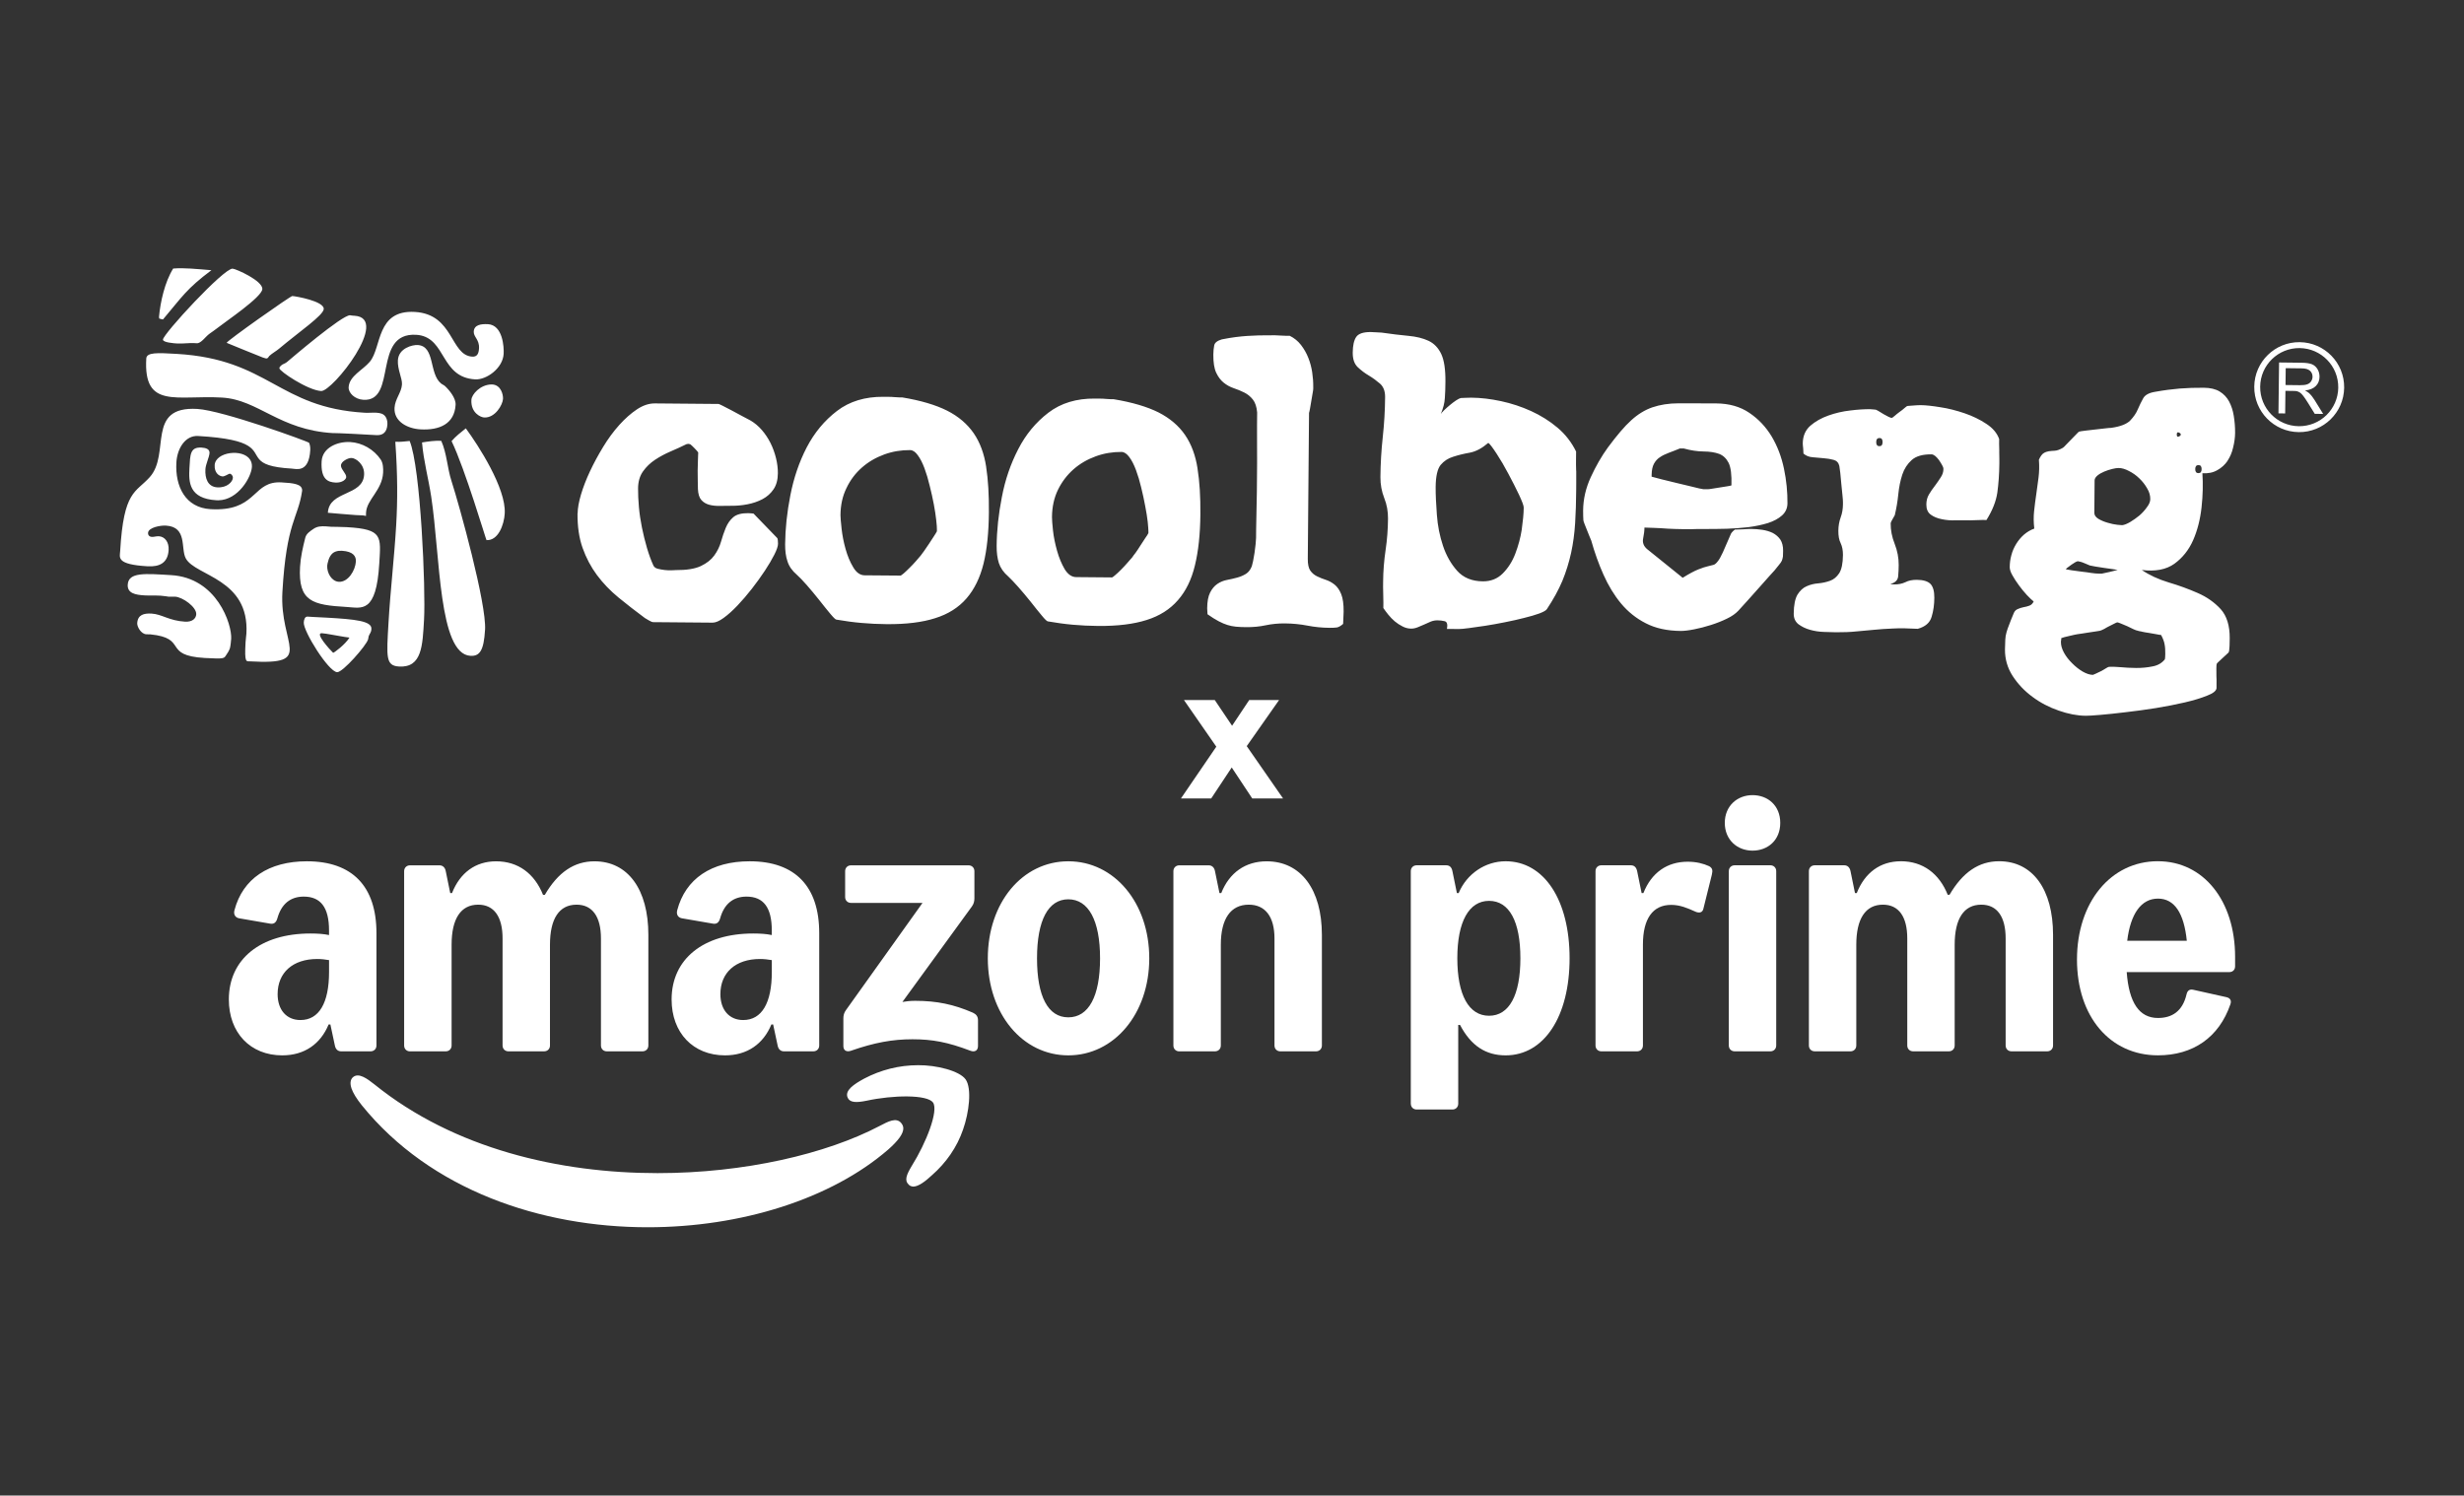
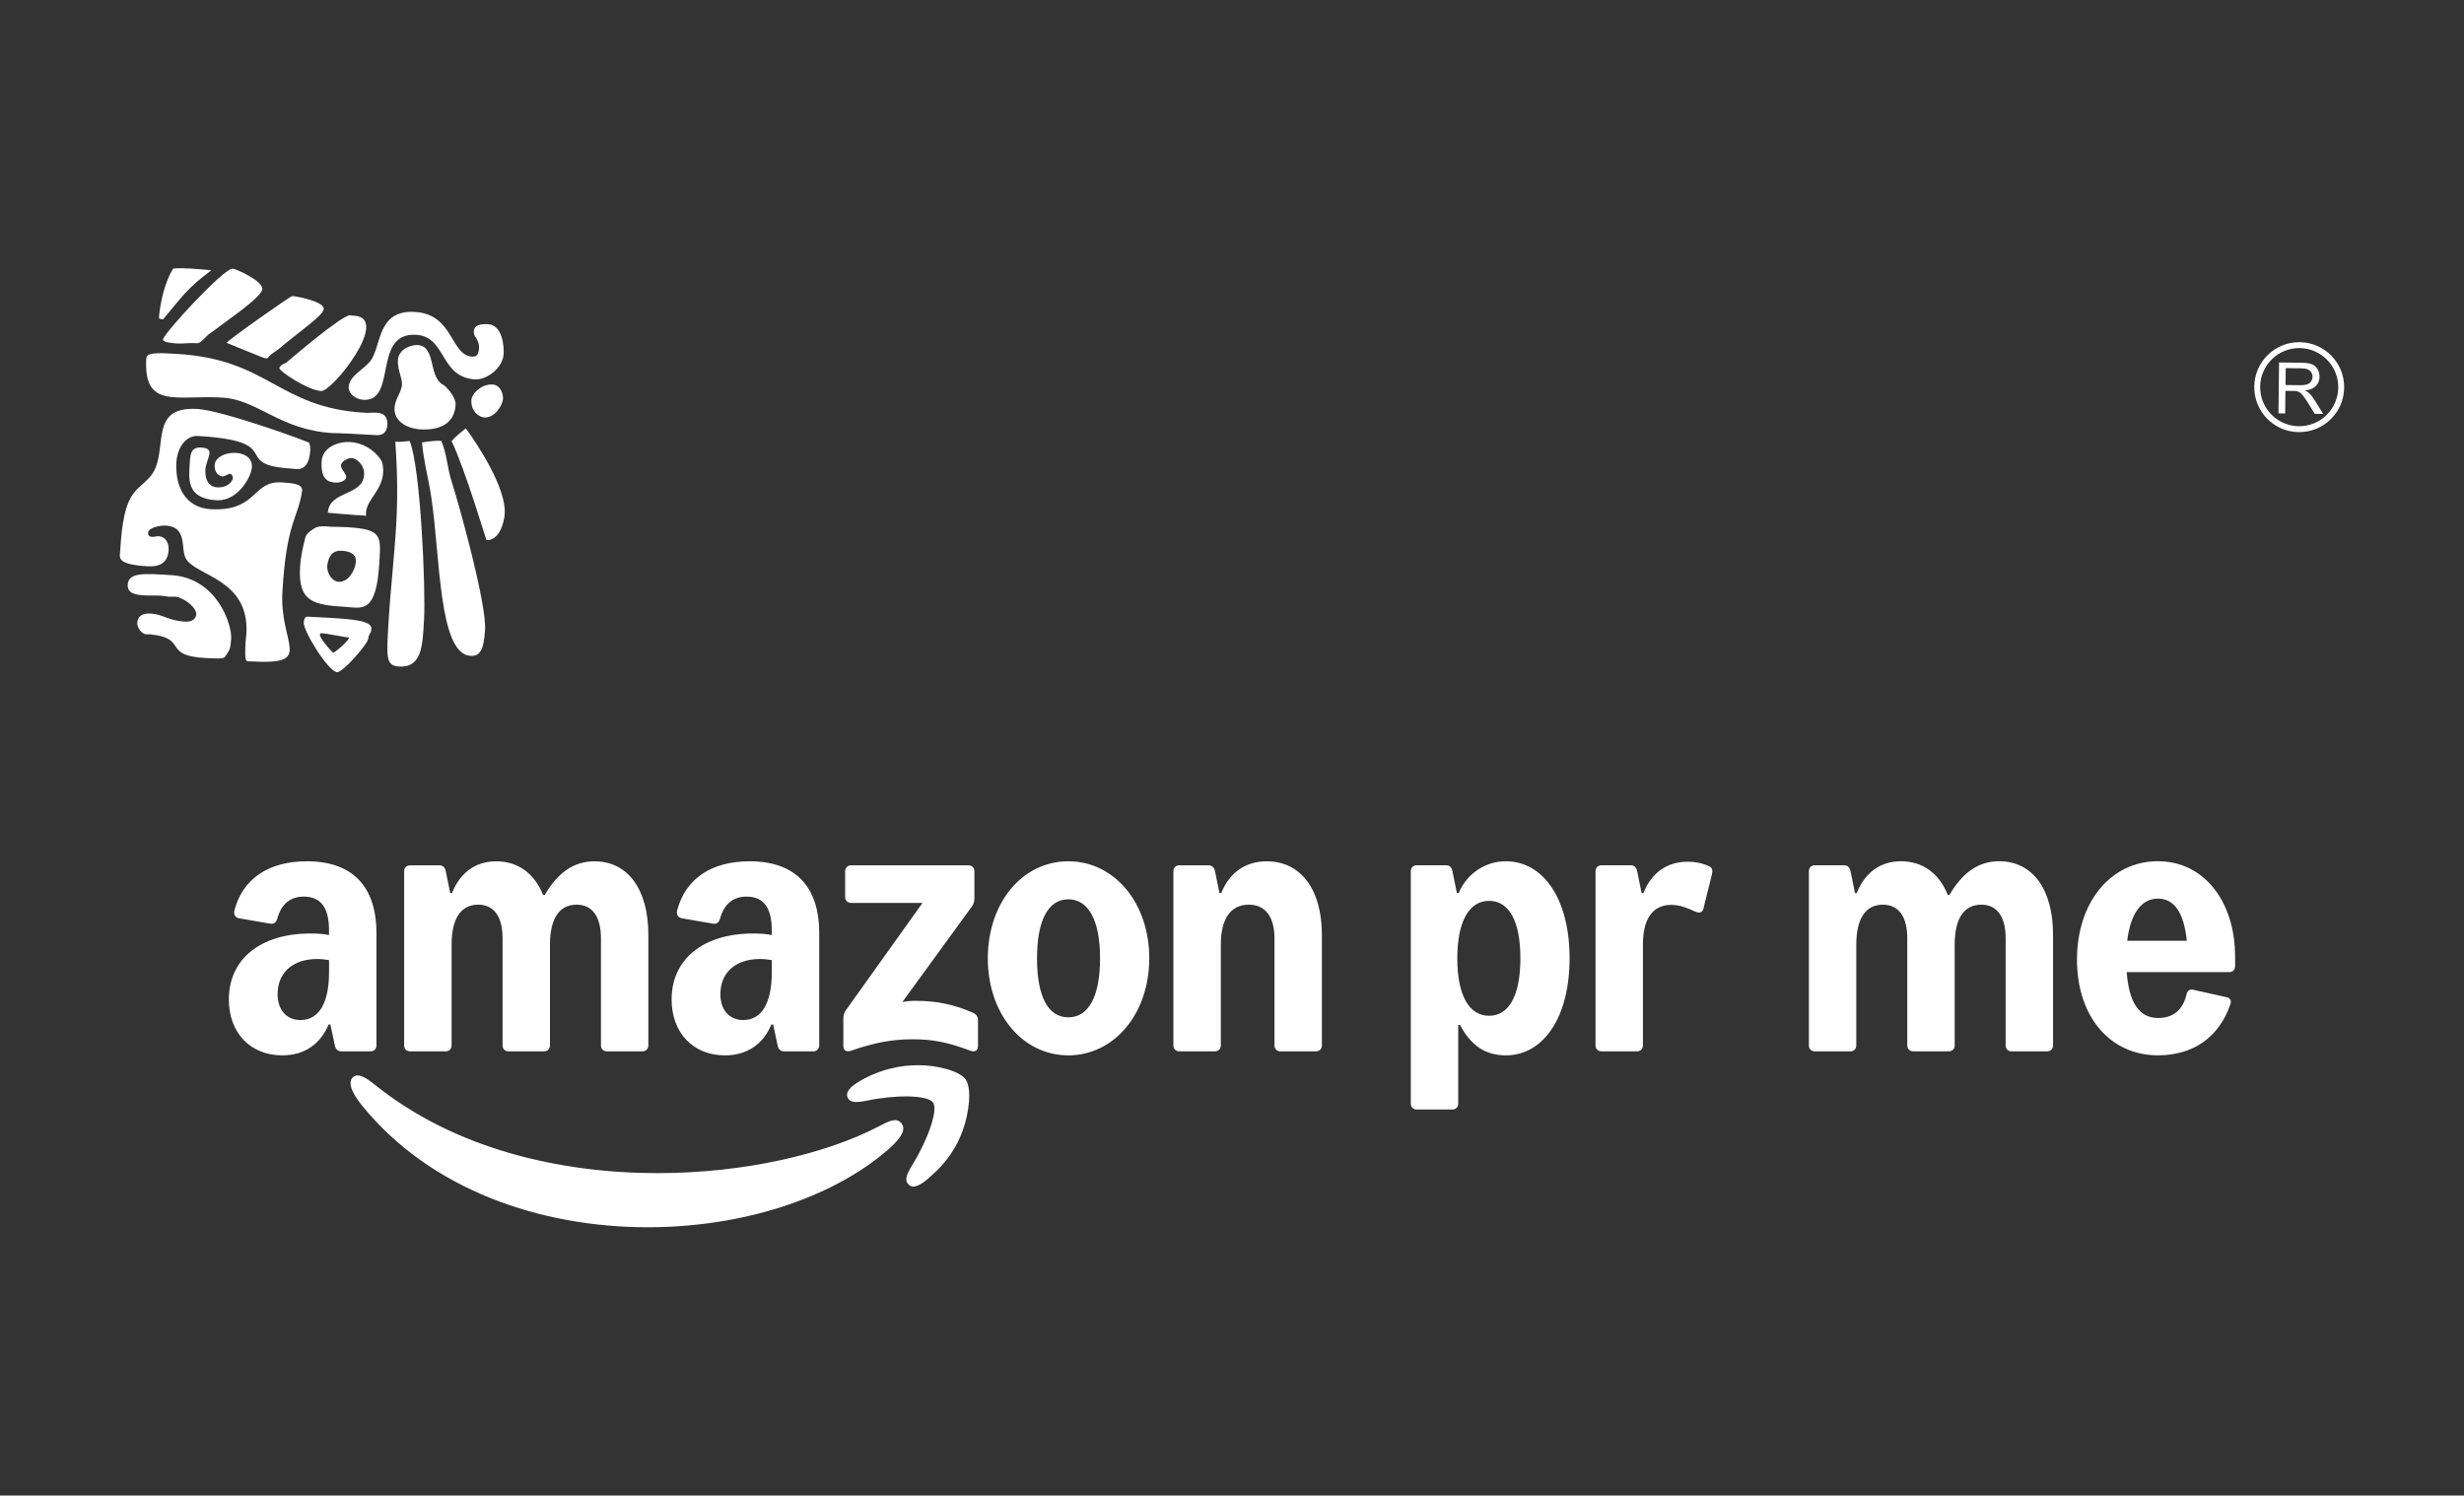
<svg xmlns="http://www.w3.org/2000/svg" viewBox="0 0 1029.09 624.66" version="1.1" id="Layer_1">
  <rect x="0" y="0" width="1029.09" height="624.66" fill="#333333" stroke="none" />
  <defs>
    <style>
      .st0, .st1 {
        fill: #fff;
      }

      .st1 {
        fill-rule: evenodd;
      }
    </style>
  </defs>
  <g>
    <path d="M210.81,214.41c-.28,4.87-2.78,11.48-7.62,11.19-.18,0-8.99-29.82-14.59-41.35,1.74-2.03,3.87-3.67,5.95-5.33,5.17,7.01,16.86,25.05,16.25,35.5h0ZM88.3,112.86c-10.46,7.83-12.17,11.03-20.23,20.57-.52-.07-1.08-.2-1.59-.41-.04-.25-.07-.5-.06-.74v-.07c.57-6.05,2.36-14.34,5.91-20.05,2.45-.19,4.75-.13,7.37.02,2.87.17,5.72.45,8.6.68h0ZM97.16,112.21c-3.7-.22-28.96,27.23-29.1,29.62-.07,1.23,4.69,1.57,5.94,1.64,2.48.14,4.93-.3,7.41-.15.22.01.45.02.67.05h.07c1.84.11,3.62-2.73,5.3-3.94,1.18-.86,2.35-1.62,3.45-2.5,3.08-2.47,18.47-12.79,18.66-16.18.2-3.49-11-8.46-12.41-8.54h0ZM96.55,266.85c-.05.82-.28,3.2-.55,3.99-.37,1.02-.9,1.87-1.53,2.77-.94,1.34-.38,1.72-8.95,1.22-17.9-1.04-6.76-8.26-22.76-9.87h-.17c-.48-.04-.99,0-1.48-.03-2.28-.13-3.88-3.23-3.8-4.62.21-3.58,2.84-4.2,6.01-4.02,4.29.25,7.34,2.99,13.92,3.37,3.19.19,4.63-1.4,4.72-3.09.17-2.97-5.59-7.16-8.86-7.35-.89-.05-1.78.06-2.68.01-.13,0-1.84-.33-3.32-.42-2.25-.13-4.49,0-6.74-.12-3.86-.23-7.22-.88-7.01-4.49.31-5.34,7.4-4.6,18.09-3.98,19.19,1.11,25.47,20.6,25.12,26.62h0ZM104.48,192.04c.52.81.8,1.82.73,3.01-.24,4.16-5.64,13.79-13.99,13.92-.27,0-.54,0-.82-.02-11.49-.67-11.62-7.56-11.28-13.42.32-5.55.21-8.86,5.03-8.58,1.73.1,3.45.58,3.36,2.25-.1,1.78-1.59,4.63-1.72,6.78-.22,3.87,1,7.35,4.97,7.58,4.18.24,6.41-2.41,6.5-3.94.06-1.01-.77-1.74-1.28-1.77-.13,0-.24.03-.38.1-.42.25-2.07,1.09-2.54,1.06-1.65-.1-3.58-1.57-3.4-4.74.32-5.55,11.78-7.01,14.82-2.25h0ZM112.5,148.65c-.25.25-.44.73-.79.95-.14.07-.38.14-.54.13-.01,0-.03,0-.04-.01-.5-.08-.9-.28-1.39-.4,0,0-15.05-6.04-15.05-6.11-.01,0-.01-.01-.01-.03.05-.78,26.62-19.57,27.41-19.53,1.41.08,13.31,2.14,13.12,5.42-.15,2.64-10.14,9.42-18.64,16.56-1.29,1.08-2.83,1.88-4.07,3.02h0ZM129.1,184.96c-.2-.48-36.15-13.54-46.69-14.15-21.65-1.26-11.06,18.72-19.89,28.51-5.93,6.58-10.87,5.54-12.33,30.84-.15,2.68-1.8,5.6,11.46,6.37,5.11.3,8.47-1.51,8.78-6.81.19-3.3-1.59-5.59-4.07-5.73-1.22-.07-1.87.32-2.94.26-1.06-.06-1.64-.75-1.58-1.68.13-2.26,5.18-3.17,7.47-3.03,9.06.53,6.06,9.62,8.3,13.72,4.03,7.39,26.63,8.42,25.3,31.41-.04.78-.26,1.99-.35,3.57-.51,8.87.31,7.91,1.89,8,27.4,1.59,12.2-6.64,13.5-29.02,1.7-29.44,6.51-30.51,8.22-42.12.02-.06.02-.1.02-.14.16-2.83-3.77-3.19-8.63-3.47-11.62-.67-10.22,10.78-26.28,11.23-1.03.04-2.15.02-3.34-.05-10.51-.61-14.85-9.47-14.27-19.51.34-5.88,3.72-11.37,9.09-11.05,24.55,1.42,22.45,6.19,25.51,9.73,1.6,1.86,4.62,3.37,13.61,3.89,1.83.11,7.14,1.92,7.7-7.72.06-1.01-.07-2.04-.47-3.05h0ZM148.01,131.88c-.18-.01-.36-.02-.56-.03-.59-.03-1.23-.17-1.23-.17-3.33-.19-24.91,18.32-26.4,19.56-.79.68-1.8.78-2.49,1.5-.32.33-.63.62-.65,1.06-.07,1.2,11.82,9.2,17.44,9.53,4.7.27,29.14-30.56,13.89-31.45h0ZM155.12,262.64c-.1,1.75-.71,1.85-1.14,3.11-.14.4-.09.82-.25,1.32-.75,2.57-10.57,13.82-12.93,13.69-3.64-.21-14.14-17.09-13.93-20.74.06-1.13.43-2.54,1.58-2.47h.01c.72.06,1.45.1,2.18.14,2.03.12,4.07.2,6.11.31,11.44.66,18.55,1.38,18.36,4.64h0ZM139.15,272.65s-.03-.02-.04-.01c-1.34-1.26-7.76-8.33-4.69-8.15,1.2.07,2.38.33,3.61.52,2.7.42,5.22.99,7.93,1.31-1.79,2.92-6.46,6.36-6.8,6.34h0ZM159.04,192.01c.95,1.41,1.07,3.65.97,5.44-.42,7.37-6.81,11.15-7.13,16.63-.03.48-.04.96-.03,1.43-.5-.11-.99-.23-1.48-.25h-.14c-.93-.03-1.86-.07-2.79-.13-3.85-.23-7.67-.67-11.5-.95v-.06c.54-9.27,14.61-6.81,15.13-15.81.25-4.33-3.38-6.91-5.16-7.01-.94-.05-1.94.36-2.86.93-.83.52-1.6,1.27-1.65,2.17-.09,1.58,2.29,3.39,2.2,4.9-.05.9-1.62,2.43-4.52,2.26-2.9-.17-6.2-1.14-5.75-8.9.33-5.64,6.58-8.33,11.95-8.02,4.97.29,9.85,3.02,12.76,7.35h0ZM159.43,172.81c1.76.62,2.47,2.59,2.36,4.52-.17,2.9-1.62,4.6-4.57,4.42-17.02-.99-18.06-.84-18.06-.84-22.59-1.31-31.23-13.97-46.44-14.85-19.03-1.11-32.86,4.92-31.63-16.31.15-2.63,4.61-2.41,12.66-1.94,38.74,2.24,42.29,22.48,78.65,24.59,1.56.09,3.21-.11,4.79-.02.77.05,1.53.16,2.25.41h0ZM145.03,220.2c14.91.86,14.03,3.9,13.38,15.1-1.23,21.2-7.43,18.59-13.58,18.23-14.31-.83-20.35-2.24-19.51-16.82.24-4.1,1.18-8.15,2.18-12.11.44-1.74,2.05-2.75,3.5-3.74,1.5-1.03,3.25-1.11,5-1.01.79.05,1.59.14,2.36.18.52.03,4.09.01,6.65.16h0ZM148.63,234.5c.12-2.11-1.07-4.17-5.84-4.45-.86-.05-1.72.03-2.53.3-2.16.7-3,2.93-3.46,5.02-.07.29-.12.59-.14.91-.16,3.03,1.85,6.55,4.85,6.73,3.88.22,6.91-4.75,7.13-8.51h0ZM177.1,258.84c-.62,10.74-.83,20.11-10.41,19.56-5.66-.33-5.27-3.84-4.42-18.44.79-13.58,2.41-27.06,3.2-40.66.59-10.18.63-20.73-.37-34.79.07,0,.13,0,.18.01,1.93.11,3.87-.13,5.81-.33,4.61,11.02,6.74,62.05,6.01,74.66h0ZM185.83,161.24c-.46-.43-1.05-.59-1.58-1.02-5.19-4.19-2.41-15.68-9.82-16.11-2.04-.12-7.95,1.22-8.25,6.39-.22,3.77,1.85,7.54,1.71,10.04-.2,3.45-2.89,6.03-3.11,9.81-.33,5.69,5.38,8.68,10.8,8.99,8.02.46,14.24-2.33,14.7-10.24.16-2.8-2.58-6.11-4.44-7.86h0ZM202.59,263.06c.63-10.93-10.67-51.71-14.01-62.09-1.8-5.55-1.92-11.5-4.29-16.84-2.67-.14-5.36.25-8.03.68.64,7.67,2.64,14.81,3.85,22.73,3.77,24.79,3.06,65.62,16.35,66.39,3.83.22,5.61-2.07,6.12-10.87h0ZM203.78,135.4c6.25.36,6.73,9.61,6.57,12.4-.35,6.08-7.25,10.92-11.88,10.66-14.48-.84-12.04-16.85-23.59-18.52-.35-.05-.7-.08-1.07-.1-18.4-1.07-7.77,27.98-22.04,27.15-3.63-.21-6.3-2.9-6.16-5.27.27-4.69,5.92-7.13,8.86-10.65,5.01-5.99,2.56-21.72,18.79-20.78,16.35.95,14.72,18.14,24,18.68,2.08.12,2.68-1.39,2.8-3.47.22-3.7-2.33-4.76-2.2-7.02.16-2.82,3.05-3.23,5.92-3.07h0ZM205.57,160.58c-.11,0-.24,0-.37,0-4.68.12-8.19,4.16-8.32,6.41-.32,5.48,3.9,7.31,5.3,7.39,4.59.27,7.76-5.26,7.9-7.77.1-1.74-.81-5.81-4.52-6.03Z" class="st1" />
    <g>
-       <path d="M835,188.47c-.04-1.12-.07-2.15-.07-3.03l.02-2.06c-.87-2.48-2.67-4.6-5.36-6.35-2.69-1.8-5.76-3.27-9.11-4.42-3.4-1.15-6.75-2.02-10.06-2.51-3.36-.55-6.06-.85-8.16-.87-.79,0-1.86.03-3.27.16-1.4.08-2.15.17-2.24.17-.23,0-.66.28-1.27.83-.61.56-1.32,1.12-2.11,1.66-.75.56-1.46,1.11-2.07,1.66-.61.56-1.03.83-1.27.83-.23,0-.65-.15-1.26-.43-.61-.29-1.3-.67-2.05-1.1-.79-.47-1.53-.9-2.18-1.33-.65-.38-1.07-.57-1.16-.57-.09,0-.47-.05-1.07-.1-.61-.05-1.03-.1-1.26-.1-2.34-.02-5.09.14-8.27.54-3.18.35-6.22,1.07-9.16,2.11-2.95,1.05-5.48,2.48-7.55,4.28-2.07,1.85-3.12,4.32-3.14,7.36,0,.32.04,1.02.17,2.1.08,1.08.13,1.78.12,2.15,1.02.89,2.27,1.42,3.81,1.53,1.59.15,3.08.26,4.62.41,1.49.1,2.89.35,4.15.68,1.26.34,2.09,1.19,2.4,2.55.09.56.22,1.54.4,2.95.13,1.4.3,2.94.43,4.58.17,1.64.3,3.18.47,4.68.17,1.45.21,2.43.21,2.99v.84c-.02,1.91-.32,3.74-.94,5.41-.62,1.73-.96,3.54-.98,5.6-.02,2.15.29,3.88.98,5.24.64,1.36.95,2.99.94,4.91-.03,3.5-.57,6.02-1.56,7.6-1.04,1.54-2.26,2.6-3.81,3.15-1.5.55-3.13.91-4.91,1.08-1.77.13-3.41.54-4.91,1.22-1.5.64-2.77,1.84-3.81,3.51-.99,1.68-1.53,4.34-1.56,7.93-.02,1.92.67,3.37,1.97,4.41,1.35.99,2.92,1.8,4.83,2.33,1.86.53,3.82.83,5.83.89,2,.06,3.64.12,4.99.14,3.22.02,6.07-.09,8.5-.35,2.43-.21,4.9-.47,7.42-.68,2.48-.26,5.18-.42,7.99-.54,2.85-.17,6.25-.09,10.27.13,3.13-.86,5.06-2.52,5.78-4.99.77-2.47,1.12-5.13,1.14-7.98.02-2.71-.52-4.63-1.59-5.76-1.11-1.13-3.02-1.71-5.68-1.73-1.87-.02-3.5.29-4.82.99-1.36.64-2.9.95-4.68.93-.23,0-.56,0-.93-.05-.37-.1-.65-.1-.74-.1,2.11-.54,3.23-1.66,3.34-3.29.15-1.63.21-3.17.22-4.67.02-3.04-.56-5.98-1.7-8.89-1.14-2.86-1.68-5.71-1.65-8.56,0-.23.24-.79.76-1.67.52-.88.81-1.44.95-1.68.68-2.84,1.17-5.73,1.47-8.72.3-2.99.84-5.69,1.66-8.21.81-2.47,2.14-4.51,3.97-6.14,1.83-1.62,4.59-2.39,8.28-2.35.42,0,.93.24,1.49.66.56.47,1.07,1.04,1.57,1.7.46.71.92,1.36,1.29,2.07.41.66.59,1.22.59,1.69,0,1.26-.39,2.42-1.15,3.54-.71,1.11-1.51,2.27-2.41,3.48-.9,1.16-1.75,2.37-2.46,3.58-.76,1.26-1.1,2.65-1.11,4.24-.01,1.92.58,3.32,1.88,4.26,1.25.9,2.79,1.52,4.55,1.86,1.77.39,3.64.55,5.6.47,1.91-.03,3.5-.02,4.72-.01l1.68.02c.79,0,1.63-.04,2.52-.08.89-.04,1.73-.08,2.48-.07l1.68.02c2.46-3.95,3.98-7.72,4.53-11.4.5-3.64.81-7.75.85-12.23v-1.87c.02-1.03-.01-2.1-.05-3.22h0ZM930.31,192.5c1.04-1.58,1.85-3.39,2.33-5.5.53-2.09.83-4.15.85-6.16.02-2.47-.19-4.86-.55-7.1-.35-2.29-1.03-4.26-1.95-6.04-.92-1.73-2.26-3.14-3.98-4.19-1.67-1-3.86-1.53-6.57-1.55-3.55-.03-6.91.08-10.08.33-3.13.26-6.59.7-10.23,1.36-2.57.4-4.26,1.32-5.02,2.71-.81,1.44-1.52,2.93-2.23,4.56-.67,1.63-1.75,3.21-3.21,4.74-1.46,1.48-4.13,2.53-8.01,3.06-.33,0-1.17.04-2.52.22-1.31.17-2.76.3-4.25.48-1.49.17-2.9.3-4.16.48-1.26.13-2.1.31-2.43.4-.19.09-.61.51-1.22,1.16-.66.7-1.32,1.39-2.12,2.18-.8.79-1.51,1.53-2.12,2.18-.61.7-1.04,1.07-1.27,1.21-1.31.78-2.49,1.19-3.42,1.23-.93.04-1.77.13-2.48.22-.75.13-1.45.36-2.1.77-.66.37-1.37,1.3-2.03,2.78.21,2.57.14,5.05-.15,7.43-.3,2.37-.6,4.71-.95,6.99-.35,2.33-.65,4.67-.9,7.04-.25,2.34-.23,4.76.08,7.29-1.55.55-2.95,1.38-4.27,2.49-1.27,1.11-2.35,2.41-3.25,3.85-.9,1.48-1.61,3.02-2.05,4.74-.48,1.68-.68,3.36-.69,5.04,0,.94.35,2.06,1.13,3.42.74,1.36,1.66,2.72,2.72,4.18,1.02,1.41,2.12,2.73,3.28,4,1.16,1.22,2.13,2.16,2.87,2.73-.43.88-1.04,1.49-1.84,1.76-.75.27-1.59.5-2.43.63-.8.18-1.64.41-2.39.77-.8.32-1.36.92-1.7,1.81-.81,1.91-1.43,3.49-1.86,4.66-.48,1.16-.86,2.28-1.15,3.31-.29.98-.44,2.01-.49,3.03-.06,1.02-.11,2.38-.13,4.06-.03,4.06,1.06,7.76,3.22,11.1,2.21,3.38,4.94,6.26,8.28,8.71,3.29,2.46,6.96,4.36,10.96,5.74,3.95,1.39,7.73,2.12,11.28,2.15,1.03.01,3.04-.11,6.12-.37,3.04-.25,6.59-.64,10.6-1.12,3.97-.43,8.18-1.05,12.57-1.72,4.39-.71,8.41-1.52,12.11-2.37,3.7-.86,6.78-1.81,9.27-2.81,2.53-.96,3.84-2.02,3.95-3.15v-1.86c.02-1.03.03-2.1-.05-3.22-.04-1.12-.03-2.2-.02-3.22.01-1.03.06-1.63.16-1.86,0-.1.28-.42.85-.93.56-.51,1.13-1.01,1.69-1.57.56-.56,1.13-1.06,1.65-1.53.56-.42.85-.79.85-.98.14-.14.19-.93.3-2.38.06-1.5.07-2.57.07-3.22.05-5.32-1.23-9.4-3.77-12.23-2.59-2.82-5.79-5.09-9.65-6.76-3.81-1.67-7.86-3.15-12.1-4.4-4.28-1.3-8-3.01-11.2-5.19,5.64.71,10.18-.15,13.6-2.59,3.38-2.45,6.02-5.74,7.83-9.83,1.81-4.1,2.97-8.71,3.53-13.75.56-5.09.64-9.85.35-14.25,2.47.17,4.53-.28,6.27-1.3,1.73-.96,3.14-2.26,4.23-3.84h0ZM863.66,236.96c.47-.37.94-.69,1.5-1.11.56-.37,1.08-.74,1.59-1.02.52-.28.89-.41,1.08-.41.14,0,.42.09.93.2.51.1,1.03.29,1.58.53.56.23,1.07.47,1.58.66.47.24.79.38.89.38.47.09,1.21.24,2.28.44,1.02.15,2.19.35,3.49.55,1.26.15,2.47.35,3.54.5,1.12.2,1.91.3,2.33.3-.56.23-1.64.5-3.32.9-1.68.36-2.81.63-3.32.72l-1.68-.02c-.56,0-1.44-.11-2.66-.26-1.21-.2-2.56-.39-4.01-.54-1.45-.2-2.8-.35-4.06-.55-1.3-.2-2.14-.34-2.61-.44.14-.23.38-.51.85-.83h0ZM894.52,263.84c.93.2,1.96.39,3.08.54,1.12.19,2.14.39,3.07.54.93.2,1.59.29,1.91.3.78,1.45,1.28,2.77,1.46,3.89.23,1.12.31,2.48.29,4.07,0,.32,0,.79-.06,1.35-.05.56-.1.84-.1.84-1.23,1.57-2.96,2.59-5.2,2.99-2.2.45-4.49.66-6.82.64-2.34-.02-4.57-.14-6.67-.34-2.1-.16-3.68-.22-4.66-.13-.23,0-.65.23-1.26.6-.61.41-1.31.78-2.06,1.2-.8.36-1.55.73-2.2,1.05-.66.32-1.08.5-1.17.5-1.31,0-2.75-.49-4.33-1.39-1.53-.9-3.01-2.08-4.36-3.45-1.39-1.36-2.54-2.82-3.42-4.42-.87-1.6-1.28-3.05-1.27-4.4,0-.24,0-.52.1-.94.05-.37.05-.65.05-.74.56-.23,1.69-.55,3.37-.91,1.68-.41,2.76-.63,3.32-.72.23,0,.84-.09,1.87-.27.98-.13,2.06-.31,3.13-.49,1.12-.13,2.2-.31,3.18-.48,1.03-.13,1.63-.27,1.87-.41.09,0,.47-.18,1.17-.55.66-.42,1.36-.78,2.16-1.19.79-.37,1.5-.73,2.11-1.06.61-.33,1.03-.51,1.22-.51.24,0,.75.19,1.58.53.84.33,1.72.71,2.6,1.09.88.43,1.72.81,2.56,1.24.84.38,1.35.57,1.58.57.32.14.98.29,1.91.43h0ZM896.69,211.83c-.9,1.26-1.93,2.42-3.15,3.48-1.27,1.02-2.54,1.94-3.85,2.72-1.36.79-2.48,1.24-3.37,1.33-.09,0-.79-.06-2-.16-1.21-.15-2.56-.39-3.96-.83-1.44-.39-2.74-.95-3.91-1.62-1.16-.71-1.76-1.56-1.75-2.54l.11-13.54c0-.7.39-1.35,1.18-2.04.8-.65,1.74-1.2,2.86-1.66,1.12-.46,2.2-.82,3.32-1.09,1.12-.27,2.01-.41,2.66-.4,1.35,0,2.8.44,4.33,1.25,1.58.81,3.02,1.8,4.31,3.07,1.34,1.27,2.4,2.63,3.28,4.18.92,1.5,1.33,3,1.31,4.5,0,1.03-.44,2.14-1.38,3.35h0ZM909.96,182.34c-.56.23-.84-.06-.83-.85,0-.8.29-1.07.85-.84.56.24.84.53.83.85,0,.33-.29.61-.85.84h0ZM918.18,197.63c-.89,0-1.35-.57-1.34-1.7,0-1.12.48-1.68,1.37-1.67.89,0,1.3.57,1.3,1.69-.01,1.12-.44,1.68-1.32,1.67h0ZM241.2,214.4c-.05,5.53.66,10.36,2.13,14.49,1.47,4.13,3.46,7.9,5.99,11.31,2.53,3.4,5.53,6.53,9,9.38,3.48,2.85,7.15,5.7,11.01,8.56.33.23.91.57,1.74,1.03.83.46,1.35.69,1.58.69l25,.21c1.22,0,2.76-.65,4.6-1.99,1.84-1.34,3.77-3.07,5.79-5.2,2.02-2.12,4.01-4.45,5.98-6.97,1.97-2.52,3.76-5.02,5.4-7.49,1.63-2.47,2.96-4.72,3.98-6.74,1.02-2.02,1.53-3.54,1.54-4.55,0-.34-.02-.79-.07-1.36-.05-.56-.13-.9-.24-1.01l-9.91-10.24s-.28-.04-.83-.09c-.55-.06-1-.09-1.33-.09-2.89-.03-5.01.55-6.35,1.72-1.35,1.17-2.38,2.66-3.12,4.46-.74,1.8-1.39,3.72-1.96,5.74-.57,2.03-1.51,3.94-2.8,5.73-1.29,1.8-3.17,3.28-5.62,4.44-2.45,1.16-5.96,1.73-10.51,1.69-.23,0-.78.02-1.67.08-.89.05-1.86,0-2.92-.11-1.05-.13-2.02-.3-2.91-.53-.89-.23-1.49-.69-1.82-1.37-.98-2.15-1.88-4.61-2.69-7.38-.81-2.77-1.5-5.6-2.09-8.48-.58-2.88-1.01-5.73-1.26-8.55-.25-2.82-.37-5.42-.35-7.79.02-2.82.71-5.18,2.06-7.09,1.35-1.91,3.03-3.53,5.04-4.86,2.01-1.33,4.19-2.5,6.53-3.5,2.34-1,4.52-1.99,6.52-2.99,0,0,.11-.03.33-.08.22-.05.39-.08.5-.08.11,0,.28.03.5.09.22.06.33.09.33.09.33.23.91.77,1.74,1.62.83.85,1.35,1.45,1.57,1.79,0,.57-.04,1.58-.11,3.05-.07,1.47-.11,2.99-.12,4.57-.01,1.58,0,3.1.05,4.57.04,1.47.06,2.48.06,3.05.09,2.14.58,3.69,1.46,4.66.88.97,1.99,1.62,3.32,1.97,1.33.35,2.8.5,4.41.46,1.61-.04,3.25-.06,4.92-.05,2.11.02,4.31-.18,6.59-.62,2.28-.44,4.37-1.15,6.27-2.15,1.89-1,3.43-2.37,4.61-4.11,1.18-1.73,1.79-3.96,1.81-6.67.02-2.03-.24-4.15-.78-6.35-.54-2.21-1.3-4.3-2.28-6.28-.99-1.98-2.19-3.8-3.62-5.45-1.43-1.65-3.03-2.99-4.8-4.02-.88-.45-2.07-1.09-3.57-1.89-1.49-.8-2.93-1.57-4.31-2.32-1.38-.74-2.6-1.37-3.65-1.89-1.05-.52-1.63-.78-1.74-.78l-26.66-.23c-2.44-.02-4.92.81-7.44,2.48-2.51,1.67-4.97,3.85-7.39,6.53-2.41,2.69-4.66,5.74-6.74,9.17-2.08,3.42-3.92,6.82-5.5,10.19-1.58,3.37-2.83,6.61-3.75,9.7-.91,3.09-1.38,5.71-1.4,7.85h0ZM411.87,194.96c-.84-5.47-2.57-10.16-5.2-14-2.67-3.85-6.33-7.02-11.12-9.44-4.74-2.38-11.02-4.25-18.76-5.53h-1.17c-.56-.02-1.26-.07-2.1-.12-.84-.1-1.68-.11-2.57-.11l-2.01-.02c-7.65-.06-14.11,1.89-19.37,5.91-5.26,4.02-9.46,9.12-12.64,15.21-3.18,6.14-5.43,12.8-6.84,20.03-1.41,7.18-2.12,13.99-2.18,20.44-.02,2.71.28,5.1.97,7.1.64,2.07,1.93,3.94,3.92,5.64,1.02.89,2.41,2.35,4.17,4.33,1.75,1.98,3.46,4.09,5.17,6.21,1.71,2.17,3.23,4.09,4.62,5.74,1.38,1.65,2.22,2.45,2.54,2.45,3.45.59,6.95,1.09,10.44,1.39,3.5.31,7,.48,10.54.51,8.12.07,14.9-.76,20.28-2.49,5.43-1.68,9.79-4.45,13.09-8.25,3.3-3.8,5.67-8.68,7.13-14.56,1.45-5.92,2.16-13.06,2.23-21.41.06-7.2-.3-13.55-1.15-19.02h0ZM391.29,221.93c-.24.47-.66,1.21-1.32,2.18-.71,1.02-1.37,2.04-2.03,3.11-.71,1.06-1.37,2.04-2.03,2.97-.66.88-1.13,1.48-1.37,1.85-.57.65-1.23,1.49-2.07,2.41-.85.97-1.74,1.9-2.64,2.78-.89.88-1.69,1.67-2.4,2.27-.75.61-1.18.92-1.27.92l-15.03-.12c-1.87-.01-3.49-1.15-4.78-3.36-1.34-2.21-2.39-4.74-3.2-7.64-.82-2.91-1.35-5.71-1.66-8.47-.3-2.76-.47-4.67-.47-5.66.04-4.2.86-7.98,2.52-11.33,1.61-3.39,3.78-6.23,6.47-8.58,2.68-2.36,5.78-4.15,9.29-5.44,3.51-1.27,7.11-1.85,10.8-1.82,1.12.01,2.19.72,3.2,2.13,1.06,1.41,1.98,3.24,2.8,5.44.82,2.21,1.55,4.64,2.18,7.31.68,2.62,1.22,5.19,1.71,7.68.49,2.52.8,4.72,1.02,6.64.22,1.92.3,3.22.29,3.88v.84h0ZM500.16,195.72c-.84-5.48-2.57-10.16-5.2-14.01-2.63-3.85-6.33-7.01-11.08-9.44-4.74-2.37-11.03-4.25-18.81-5.53h-1.17c-.51-.01-1.21-.07-2.05-.12-.84-.11-1.72-.11-2.61-.12l-1.96-.02c-7.7-.07-14.16,1.89-19.42,5.9-5.26,4.02-9.46,9.12-12.59,15.22-3.18,6.14-5.47,12.79-6.84,20.02-1.41,7.18-2.13,13.99-2.18,20.44-.02,2.71.29,5.09.92,7.11.68,2.06,1.97,3.94,3.96,5.64.97.9,2.36,2.36,4.12,4.33,1.76,1.98,3.51,4.09,5.22,6.21,1.71,2.17,3.23,4.1,4.62,5.74,1.34,1.65,2.22,2.45,2.55,2.45,3.45.59,6.9,1.09,10.39,1.4,3.5.31,7.04.48,10.59.51,8.12.07,14.85-.76,20.28-2.49,5.38-1.68,9.74-4.45,13.04-8.25,3.35-3.8,5.72-8.69,7.12-14.56,1.45-5.92,2.21-13.06,2.28-21.42.06-7.19-.31-13.54-1.19-19.01h0ZM479.63,222.68c-.24.47-.67,1.21-1.38,2.18-.66,1.02-1.32,2.05-2.03,3.11-.66,1.07-1.32,2.05-1.98,2.97-.71.88-1.13,1.48-1.37,1.86-.57.65-1.27,1.48-2.12,2.41-.85.98-1.7,1.9-2.59,2.78-.89.88-1.69,1.66-2.44,2.27-.7.6-1.13.93-1.27.92l-14.98-.13c-1.87-.01-3.49-1.15-4.83-3.35-1.29-2.21-2.34-4.74-3.16-7.64-.81-2.9-1.4-5.71-1.7-8.47-.3-2.76-.43-4.67-.42-5.65.04-4.21.86-7.98,2.48-11.33,1.66-3.4,3.83-6.23,6.51-8.59,2.68-2.36,5.78-4.15,9.29-5.43,3.51-1.28,7.11-1.85,10.75-1.82,1.12,0,2.19.72,3.25,2.13,1.06,1.41,1.98,3.24,2.8,5.44.82,2.2,1.55,4.63,2.18,7.3.63,2.62,1.22,5.19,1.66,7.67.49,2.53.85,4.72,1.06,6.64.17,1.92.3,3.23.29,3.88v.84h0ZM504.34,256.58c1.77,1.25,3.32,2.22,4.64,2.91,1.33.69,2.54,1.21,3.65,1.55,1.11.35,2.27.58,3.49.71,1.22.12,2.67.19,4.33.2,2.89.03,5.61-.23,8.17-.78,2.56-.54,5.23-.8,8.01-.78,3.22.03,6.36.33,9.41.92,3.05.59,6.13.9,9.24.92,1.22.01,2.22-.04,3-.14.78-.11,1.67-.61,2.68-1.5,0-.34.04-1.16.1-2.45.06-1.3.1-2.17.11-2.62.03-3.16-.31-5.62-1.02-7.37-.71-1.75-1.64-3.08-2.8-4-1.16-.91-2.38-1.57-3.65-1.97-1.27-.41-2.49-.9-3.65-1.47-1.16-.57-2.1-1.37-2.81-2.39-.71-1.02-1.06-2.66-1.04-4.92l.52-60.92c.11-.33.26-.98.43-1.94.17-.96.35-2,.53-3.13.18-1.12.35-2.17.53-3.12.18-.96.27-1.6.27-1.95v-.84c.02-1.92-.13-3.92-.44-6.01-.32-2.09-.85-4.1-1.62-6.02-.76-1.93-1.77-3.71-3.04-5.36-1.27-1.64-2.84-2.93-4.72-3.85-.33,0-.83,0-1.5,0-.67,0-1.41-.04-2.25-.1-.83-.07-1.58-.1-2.25-.11-.67,0-1.16-.01-1.5,0-2-.02-3.8,0-5.42.04-1.61.04-3.19.11-4.75.22-1.56.1-3.17.26-4.84.47-1.67.21-3.61.53-5.84.97-1.89.55-2.96,1.38-3.19,2.51-.23,1.12-.35,2.42-.37,3.89-.02,3.24.37,5.76,1.19,7.51.82,1.75,1.86,3.14,3.13,4.17,1.27,1.03,2.68,1.8,4.23,2.32,1.55.52,3.02,1.13,4.4,1.82,1.38.69,2.57,1.66,3.56,2.91.99,1.25,1.59,3.06,1.79,5.4,0,1.02-.02,2.77-.05,5.25-.02,2.48-.02,5.11.01,7.87.03,2.76.04,5.36.02,7.84-.02,2.48-.04,4.23-.04,5.24-.01,1.69-.04,4.01-.06,6.94-.02,2.82-.08,5.59-.16,8.35-.08,2.76-.12,5.21-.14,7.36-.02,2.15-.03,3.33-.03,3.56,0,.56-.07,1.44-.19,2.62-.12,1.18-.27,2.4-.45,3.6-.18,1.24-.38,2.39-.61,3.47-.23,1.07-.4,1.77-.52,2.11-.57,1.46-1.38,2.53-2.45,3.2-1.06.66-2.29,1.19-3.68,1.57-1.4.38-2.81.71-4.26.98-1.45.27-2.78.83-4.01,1.66-1.23.84-2.24,2.04-3.03,3.62-.79,1.57-1.2,3.74-1.22,6.56,0,.22.02.64.07,1.26.05.62.07,1.05.07,1.28h0ZM658.28,196.64c-.08-1.78-.06-3.36-.05-4.85l.03-3.18c-1.88-3.85-4.47-7.19-7.76-9.97-3.29-2.78-7-5.1-11.05-6.95-4-1.81-8.19-3.2-12.52-4.13-4.33-.93-8.48-1.43-12.49-1.46-.56,0-1.4.03-2.52.07-1.07.04-1.68.08-1.82.08-.42.09-1.07.42-1.92.96-.85.56-1.69,1.2-2.58,1.94-.89.74-1.69,1.43-2.44,2.17-.71.7-1.23,1.26-1.41,1.58,1-2.37,1.58-4.56,1.69-6.66.16-2.05.22-4.34.24-6.82.05-5.09-.53-8.92-1.72-11.51-1.24-2.62-3-4.46-5.32-5.56-2.32-1.09-5.12-1.77-8.47-2.08-3.31-.3-7.04-.76-11.15-1.35-.23,0-.88-.06-2-.11-1.12-.06-1.96-.11-2.47-.12-3.13-.03-5.19.66-6.13,2.05-.95,1.4-1.43,3.59-1.45,6.53-.02,2.71.66,4.72,2.09,6.09,1.44,1.37,3.01,2.54,4.64,3.5,1.67.99,3.2,2.13,4.64,3.36,1.44,1.27,2.17,3.14,2.15,5.62-.05,5.6-.37,11.21-.98,16.71-.61,5.55-.93,11.11-.98,16.76-.02,3.04.51,5.93,1.61,8.75,1.1,2.76,1.59,5.62,1.56,8.56-.04,4.39-.35,8.73-1,13.07-.64,4.34-1.01,8.77-1.04,13.3l-.02,2.19c0,1.03.03,2.11.07,3.32.04,1.16.07,2.29.06,3.27l-.02,2.19c.55.8,1.24,1.74,2.03,2.73.83,1.04,1.76,1.98,2.73,2.82,1.02.85,2.09,1.56,3.25,2.13,1.16.62,2.37.91,3.59.92.98.01,1.91-.22,2.8-.58.89-.41,1.78-.78,2.71-1.15.89-.42,1.78-.78,2.67-1.19.89-.36,1.82-.54,2.81-.54,1.03.01,2,.11,3.03.36.98.24,1.3,1.32.95,3.23l4.99.04c.79,0,2.2-.12,4.21-.39,1.96-.26,4.25-.62,6.82-.97,2.57-.4,5.28-.89,8.18-1.47,2.9-.58,5.56-1.16,8-1.8,2.48-.59,4.59-1.23,6.36-1.86,1.78-.68,2.86-1.28,3.19-1.84,2.69-4.04,4.83-7.95,6.45-11.76,1.57-3.82,2.77-7.73,3.65-11.7.87-4,1.42-8.16,1.69-12.46.27-4.29.4-8.87.44-13.82l.02-3.04c.01-1.59.03-3.27,0-5h0ZM635.57,221.15c-.54,3.5-1.46,6.85-2.7,10.11-1.24,3.26-2.99,6-5.25,8.27-2.21,2.22-5.02,3.32-8.33,3.29-4.57-.04-8.11-1.52-10.7-4.39-2.59-2.91-4.57-6.39-5.93-10.46-1.37-4.08-2.22-8.38-2.55-12.91-.33-4.49-.54-8.41-.51-11.68.04-4.48.76-7.56,2.08-9.18,1.37-1.62,3.1-2.78,5.21-3.41,2.11-.69,4.44-1.27,7.01-1.72,2.57-.49,5.1-1.87,7.69-4.09.65.42,1.8,1.98,3.46,4.51,1.66,2.53,3.32,5.35,4.92,8.4,1.65,3.05,3.12,6.01,4.45,8.77,1.28,2.76,1.97,4.55,1.96,5.34-.02,2.62-.33,5.65-.82,9.15h0ZM740.38,222.6c-1.3-.62-2.74-1.05-4.33-1.3-1.63-.25-3.22-.36-4.76-.37-.56,0-1.68.03-3.32.16-1.68.08-2.8.11-3.36.11-.23.14-.52.37-.89.74-.42.42-.66.75-.75.93-1.48,3.49-2.62,6.09-3.43,7.86-.81,1.72-1.47,2.98-2.14,3.76-.61.79-1.18,1.3-1.74,1.44-.56.18-1.36.36-2.34.59-.98.22-2.34.64-4.03,1.32-1.64.64-3.84,1.83-6.52,3.49l-14.88-11.99c-1.44-1.23-1.98-2.72-1.64-4.41.34-1.68.54-3.22.55-4.57.75,0,2.05.06,3.92.13,1.82.06,3.73.17,5.83.33,2.05.11,3.96.17,5.74.19l3.97.03c1.68-.08,3.87-.11,6.53-.08,2.66.02,5.51-.05,8.5-.11,2.99-.11,5.98-.32,9.01-.67,2.99-.39,5.71-.98,8.09-1.71,2.39-.77,4.36-1.83,5.86-3.17,1.51-1.34,2.27-3.06,2.28-5.07.04-4.72-.43-9.58-1.46-14.49-1.03-4.91-2.72-9.37-5.11-13.4-2.44-4.04-5.54-7.33-9.34-9.89-3.8-2.6-8.46-3.91-13.88-3.95-6.34-.05-11.57-.05-15.68-.04-4.11.01-7.75.59-10.94,1.68-3.18,1.09-6.14,2.94-8.87,5.44-2.78,2.5-5.98,6.31-9.71,11.32-2.69,3.71-5.06,7.85-7.15,12.41-2.09,4.56-3.16,9.17-3.2,13.94,0,.56-.01,1.35.03,2.34.08,1.03.08,1.59.08,1.73,0,.19.18.75.5,1.59.32.84.69,1.74,1.05,2.63.41.94.73,1.78,1.05,2.62.37.89.55,1.4.69,1.64,1.4,4.97,3.09,9.75,5.11,14.24,2.02,4.55,4.45,8.54,7.32,12.02,2.87,3.43,6.3,6.22,10.34,8.27,4.04,2.09,8.89,3.16,14.58,3.21,1.45,0,3.32-.21,5.56-.66,2.29-.45,4.63-1.04,7.02-1.81,2.43-.77,4.64-1.64,6.7-2.65,2.06-.97,3.66-2.12,4.79-3.32.99-1.11,2.31-2.6,3.96-4.36,1.6-1.81,3.2-3.61,4.8-5.38,1.56-1.81,2.97-3.38,4.2-4.73,1.23-1.34,1.98-2.14,2.16-2.37.8-.97,1.47-1.81,1.94-2.41.52-.6.9-1.16,1.13-1.68.19-.51.34-1.07.44-1.72.05-.61.06-1.4.07-2.42.02-1.92-.39-3.46-1.17-4.68-.83-1.17-1.9-2.07-3.15-2.74h0ZM689.81,198.26c.02-1.91.36-3.45.97-4.57.62-1.12,1.42-2.04,2.45-2.69.99-.69,2.21-1.29,3.66-1.84,1.45-.55,3.04-1.14,4.68-1.83h1.68c2.98.83,5.78,1.23,8.34,1.25,2.52.02,4.66.37,6.39.99,1.72.67,3.02,1.89,3.98,3.77.92,1.88,1.31,5.01,1.18,9.4-.38.14-.98.27-1.96.41-.94.18-1.96.31-3.09.49-1.07.18-2.1.31-3.08.49-.93.18-1.59.22-1.92.21h-1.63c-.89-.11-2.38-.45-4.43-.98-2.05-.49-4.24-1.02-6.47-1.55-2.28-.53-4.47-1.06-6.52-1.59-2.05-.53-3.44-.87-4.24-1.12v-.84h0ZM784.94,186.37c-.89,0-1.35-.57-1.34-1.7,0-1.17.48-1.72,1.37-1.72.89,0,1.3.57,1.29,1.74-.01,1.12-.44,1.68-1.32,1.68Z" class="st1" />
      <path d="M960.49,142.92c5.18.06,9.85,2.22,13.21,5.66,3.36,3.44,5.4,8.16,5.34,13.35-.06,5.19-2.22,9.86-5.66,13.22-3.44,3.36-8.16,5.41-13.34,5.34-5.18-.06-9.85-2.22-13.21-5.66-3.36-3.44-5.4-8.16-5.34-13.35.06-5.19,2.22-9.86,5.66-13.22,3.44-3.36,8.16-5.41,13.34-5.34h0ZM951.58,172.66l2.82.03.11-9.44,3.25.04c.73,0,1.25.05,1.56.12.44.11.86.31,1.28.58.42.28.89.75,1.41,1.44.52.68,1.19,1.67,1.99,2.96l2.76,4.46,3.51.04-3.6-5.83c-.71-1.14-1.48-2.1-2.29-2.86-.38-.35-.94-.71-1.68-1.08,2.04-.26,3.55-.89,4.54-1.92.99-1.02,1.49-2.29,1.51-3.8.01-1.17-.26-2.24-.84-3.21-.58-.97-1.35-1.65-2.33-2.05-.98-.39-2.41-.6-4.31-.63l-9.42-.11-.25,21.26h0ZM954.54,160.82l6.03.07c1.29.02,2.29-.11,3.01-.36.73-.25,1.28-.67,1.66-1.26.38-.58.58-1.21.59-1.9.01-1-.34-1.84-1.06-2.5-.72-.66-1.86-.99-3.43-1.01l-6.71-.08-.08,7.04h0ZM971.93,150.31c-2.92-2.99-6.97-4.86-11.47-4.92-4.5-.05-8.6,1.72-11.59,4.64-2.99,2.92-4.86,6.97-4.91,11.48-.05,4.51,1.72,8.61,4.64,11.59,2.91,2.99,6.97,4.86,11.47,4.92,4.5.05,8.6-1.72,11.59-4.64,2.98-2.92,4.86-6.97,4.91-11.48.05-4.51-1.72-8.61-4.64-11.59Z" class="st1" />
    </g>
  </g>
-   <path d="M507.99,311.88l-13.51-19.48h12.87l7.23,10.74,7.15-10.74h12.48l-13.51,19.25,15.18,21.87h-12.87l-8.58-12.96-8.58,12.96h-12.64l14.78-21.63Z" class="st0" />
  <g>
    <path d="M492.51,439.13h14.94c1.4,0,2.43-1.03,2.43-2.43v-42.11c0-10.83,4.11-16.72,11.67-16.72,6.91,0,10.74,5.04,10.74,14.1v44.73c0,1.4,1.03,2.43,2.43,2.43h14.94c1.4,0,2.43-1.03,2.43-2.43v-46.22c0-18.96-8.78-30.72-23.07-30.72-8.87,0-15.6,4.76-18.96,13.26h-.75l-1.87-9.15c-.28-1.49-1.21-2.43-2.61-2.43h-12.33c-1.4,0-2.43,1.03-2.43,2.43v72.84c0,1.4,1.03,2.43,2.43,2.43ZM433.11,400.28c0-15.87,4.67-24.65,13.07-24.65s13.26,8.78,13.26,24.65-4.76,24.65-13.26,24.65-13.07-8.78-13.07-24.65ZM412.56,400.28c0,23.16,14.48,40.53,33.62,40.53s33.81-17.37,33.81-40.53-14.57-40.53-33.81-40.53-33.62,17.37-33.62,40.53ZM355.5,438.85c9.71-3.38,17.28-4.76,25.59-4.76s14.76,1.21,24.1,4.76c1.87.75,3.27,0,3.27-1.96v-10.74c0-1.59-.75-2.52-2.15-3.17-7.94-3.45-15.04-4.95-24.1-4.95-1.96,0-3.74.19-5.32.47l28.95-39.78c.84-1.12,1.12-2.24,1.12-3.55v-11.3c0-1.4-1.03-2.43-2.43-2.43h-49.13c-1.4,0-2.43,1.03-2.43,2.43v10.83c0,1.4,1.03,2.43,2.43,2.43h29.89l-31.94,44.73c-.84,1.12-1.12,2.24-1.12,3.55v11.49c0,1.96,1.4,2.61,3.27,1.96h0ZM300.87,415.22c0-8.96,6.35-14.66,16.53-14.66,1.68,0,3.36.19,4.95.47v4.95c0,12.98-4.2,20.08-11.95,20.08-5.79,0-9.53-4.2-9.53-10.83ZM302.83,440.81c9.25,0,15.97-4.76,19.33-12.89h.75l1.87,8.78c.28,1.49,1.21,2.43,2.61,2.43h12.33c1.4,0,2.43-1.03,2.43-2.43v-46.97c0-19.52-10.09-29.98-29.05-29.98-15.97,0-26.8,7.28-30.26,20.45-.47,1.77.37,3.08,1.96,3.36l12.98,2.24c1.59.28,2.52-.56,2.99-2.24,1.68-5.98,5.42-9.06,11.02-9.06,7.1,0,10.55,4.58,10.55,14.1v1.96c-2.15-.47-4.76-.65-7.75-.65-20.92,0-34.09,10.74-34.09,27.55,0,13.91,8.97,23.35,22.32,23.35h0ZM354.01,458.46c.94,2.15,3.64,2.15,7.85,1.31,11.21-2.43,25.4-2.62,27.83.75,2.34,3.46-2.8,16.72-8.87,26.43-2.24,3.74-3.18,6.07-1.31,7.84.47.56,1.12.75,1.87.84,2.24,0,5.14-2.24,7.85-4.76,5.88-5.14,10.46-11.67,12.98-19.05,2.52-7.1,3.74-17.09,1.12-20.92-2.52-3.64-12.33-6.07-19.89-5.98-7.94,0-15.6,1.96-22.51,5.6-4.3,2.33-8.22,4.95-6.91,7.94h0ZM146.77,454.53c.64,1.96,2.15,4.39,4.39,7.19,28.67,35.39,74.81,50.89,119.36,50.89,38.95,0,76.58-11.77,100.49-32.5,4.11-3.64,6.26-6.54,6.26-8.78,0-.93-.37-1.68-1.03-2.43-2.05-2.15-5.14-.56-8.87,1.4-22.23,11.67-56.41,19.7-92.74,19.7-41,0-84.89-10.18-118.14-36.98-3.17-2.52-6.63-5.04-8.97-3.17-.84.65-1.6,2.06-.75,4.67h0ZM171.24,439.13h14.94c1.4,0,2.43-1.03,2.43-2.43v-42.11c0-10.83,3.83-16.72,11.11-16.72,6.63,0,10.18,5.04,10.18,14.1v44.73c0,1.4,1.03,2.43,2.43,2.43h14.94c1.4,0,2.43-1.03,2.43-2.43v-42.11c0-10.83,3.83-16.72,11.11-16.72,6.63,0,10.18,5.04,10.18,14.1v44.73c0,1.4,1.03,2.43,2.43,2.43h14.94c1.4,0,2.43-1.03,2.43-2.43v-46.22c0-18.96-8.5-30.72-22.51-30.72-8.5,0-15.22,4.58-20.73,14.01h-.75c-3.55-8.87-10.37-14.01-19.61-14.01-8.59,0-15.04,4.76-18.4,13.26h-.75l-1.87-9.15c-.28-1.49-1.21-2.43-2.62-2.43h-12.33c-1.4,0-2.43,1.03-2.43,2.43v72.84c0,1.4,1.03,2.43,2.43,2.43ZM115.95,415.22c0-8.96,6.35-14.66,16.53-14.66,1.68,0,3.36.19,4.95.47v4.95c0,12.98-4.2,20.08-11.95,20.08-5.79,0-9.53-4.2-9.53-10.83ZM117.91,440.81c9.25,0,15.97-4.76,19.33-12.89h.75l1.87,8.78c.28,1.49,1.21,2.43,2.61,2.43h12.33c1.4,0,2.43-1.03,2.43-2.43v-46.97c0-19.52-10.09-29.98-29.05-29.98-15.97,0-26.8,7.28-30.26,20.45-.47,1.77.37,3.08,1.96,3.36l12.98,2.24c1.59.28,2.52-.56,2.99-2.24,1.68-5.98,5.42-9.06,11.02-9.06,7.1,0,10.55,4.58,10.55,14.1v1.96c-2.15-.47-4.76-.65-7.75-.65-20.92,0-34.09,10.74-34.09,27.55,0,13.91,8.97,23.35,22.32,23.35h0Z" class="st0" />
    <path d="M589.22,461v-97.15c0-1.4,1.03-2.43,2.43-2.43h12.33c1.4,0,2.29.75,2.62,2.43l1.87,9.16h.75c3.36-8.04,11.11-13.27,19.61-13.27,16.06,0,26.71,16.17,26.71,40.51s-10.65,40.56-26.71,40.56c-8.31,0-14.48-4.02-19.05-12.71h-.75v32.9c0,1.4-1.03,2.43-2.43,2.43h-14.94c-1.4,0-2.43-1.03-2.43-2.43h0ZM621.91,424.27c8.41,0,13.08-8.6,13.08-24.02s-4.67-23.97-13.08-23.97-13.26,8.69-13.26,23.97,4.76,24.02,13.26,24.02Z" class="st0" />
    <path d="M708.03,380.76c-3.36-1.5-6.35-2.8-10.09-2.8-7.66,0-11.77,5.79-11.77,16.54v42.2c0,1.4-1.03,2.43-2.43,2.43h-14.94c-1.4,0-2.43-1.03-2.43-2.43v-72.85c0-1.4,1.03-2.43,2.43-2.43h12.33c1.49,0,2.29.93,2.62,2.43l1.87,9.16h.75c3.36-8.5,9.9-13.08,18.49-13.08,3.55,0,6.54.75,8.97,1.87,1.31.75,1.59,1.64,1.12,3.55l-3.55,14.3c-.37,1.5-1.68,1.87-3.36,1.12h0Z" class="st0" />
-     <path d="M731.94,332.12c6.35,0,11.58,4.3,11.58,11.59s-5.23,11.59-11.58,11.59-11.58-4.49-11.58-11.59,5.23-11.59,11.58-11.59ZM722.04,436.7v-72.85c0-1.4,1.03-2.43,2.43-2.43h14.94c1.4,0,2.43,1.03,2.43,2.43v72.85c0,1.4-1.03,2.43-2.43,2.43h-14.94c-1.4,0-2.43-1.03-2.43-2.43Z" class="st0" />
    <path d="M793.86,359.73c9.25,0,16.06,5.16,19.61,14.02h.75c5.51-9.42,12.23-14.02,20.73-14.02,14.01,0,22.51,11.78,22.51,30.75v46.22c0,1.4-1.03,2.43-2.43,2.43h-14.94c-1.4,0-2.43-1.03-2.43-2.43v-44.72c0-9.07-3.55-14.11-10.18-14.11-7.28,0-11.11,5.89-11.11,16.73v42.1c0,1.4-1.03,2.43-2.43,2.43h-14.94c-1.4,0-2.43-1.03-2.43-2.43v-44.72c0-9.07-3.55-14.11-10.18-14.11-7.28,0-11.11,5.89-11.11,16.73v42.1c0,1.4-1.03,2.43-2.43,2.43h-14.94c-1.4,0-2.43-1.03-2.43-2.43v-72.85c0-1.4,1.03-2.43,2.43-2.43h12.33c1.4,0,2.31.93,2.62,2.43l1.87,9.16h.75c3.36-8.5,9.81-13.27,18.4-13.27Z" class="st0" />
    <path d="M901.27,359.73c19.05,0,32.22,16.54,32.22,39.95v3.93c0,1.5-1.03,2.43-2.43,2.43h-42.84c.93,12.71,5.21,19.16,13.05,19.16,5.79,0,10.27-2.71,11.95-9.91.37-1.59,1.31-2.2,2.8-1.87l13.82,3.08c1.59.35,2.24,1.4,1.68,2.99-4.76,13.83-15.6,21.31-30.26,21.31-19.99,0-33.81-16.17-33.81-40s14.01-41.08,33.81-41.08h0ZM913.32,392.96c-1.17-11.52-5.11-17.62-12.05-17.62s-11.46,6.26-12.84,17.62h24.89Z" class="st0" />
  </g>
</svg>